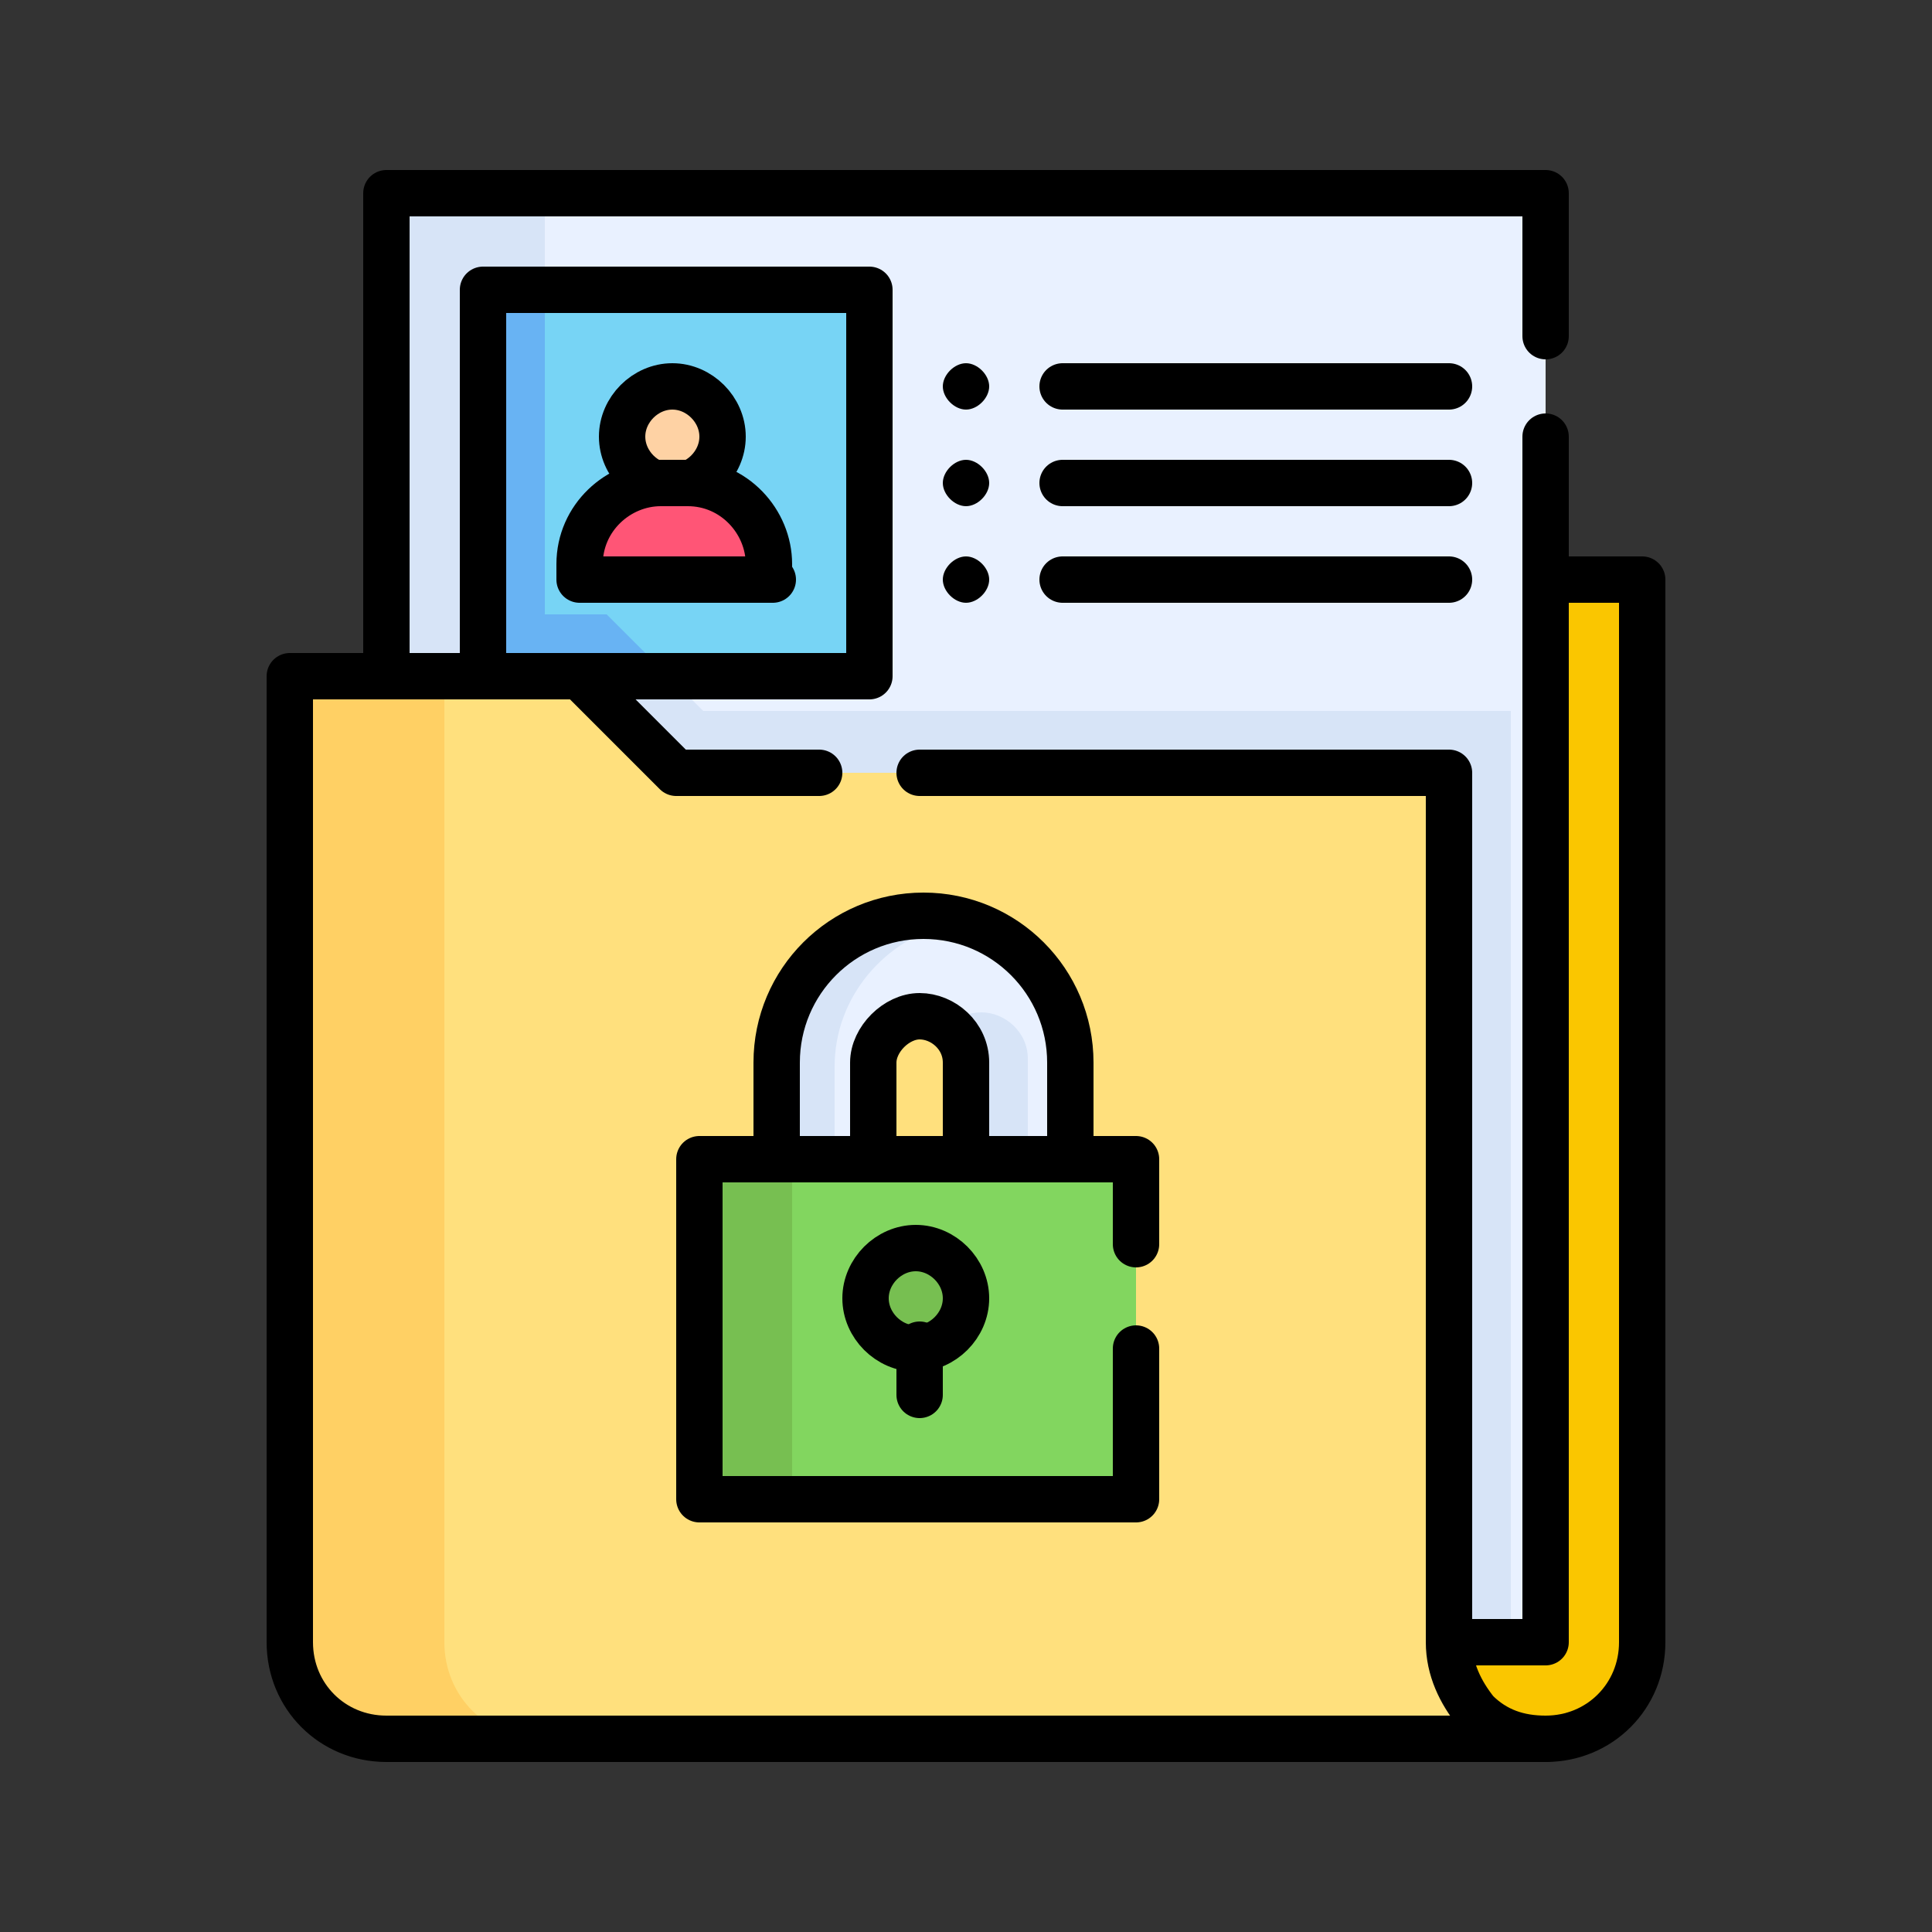
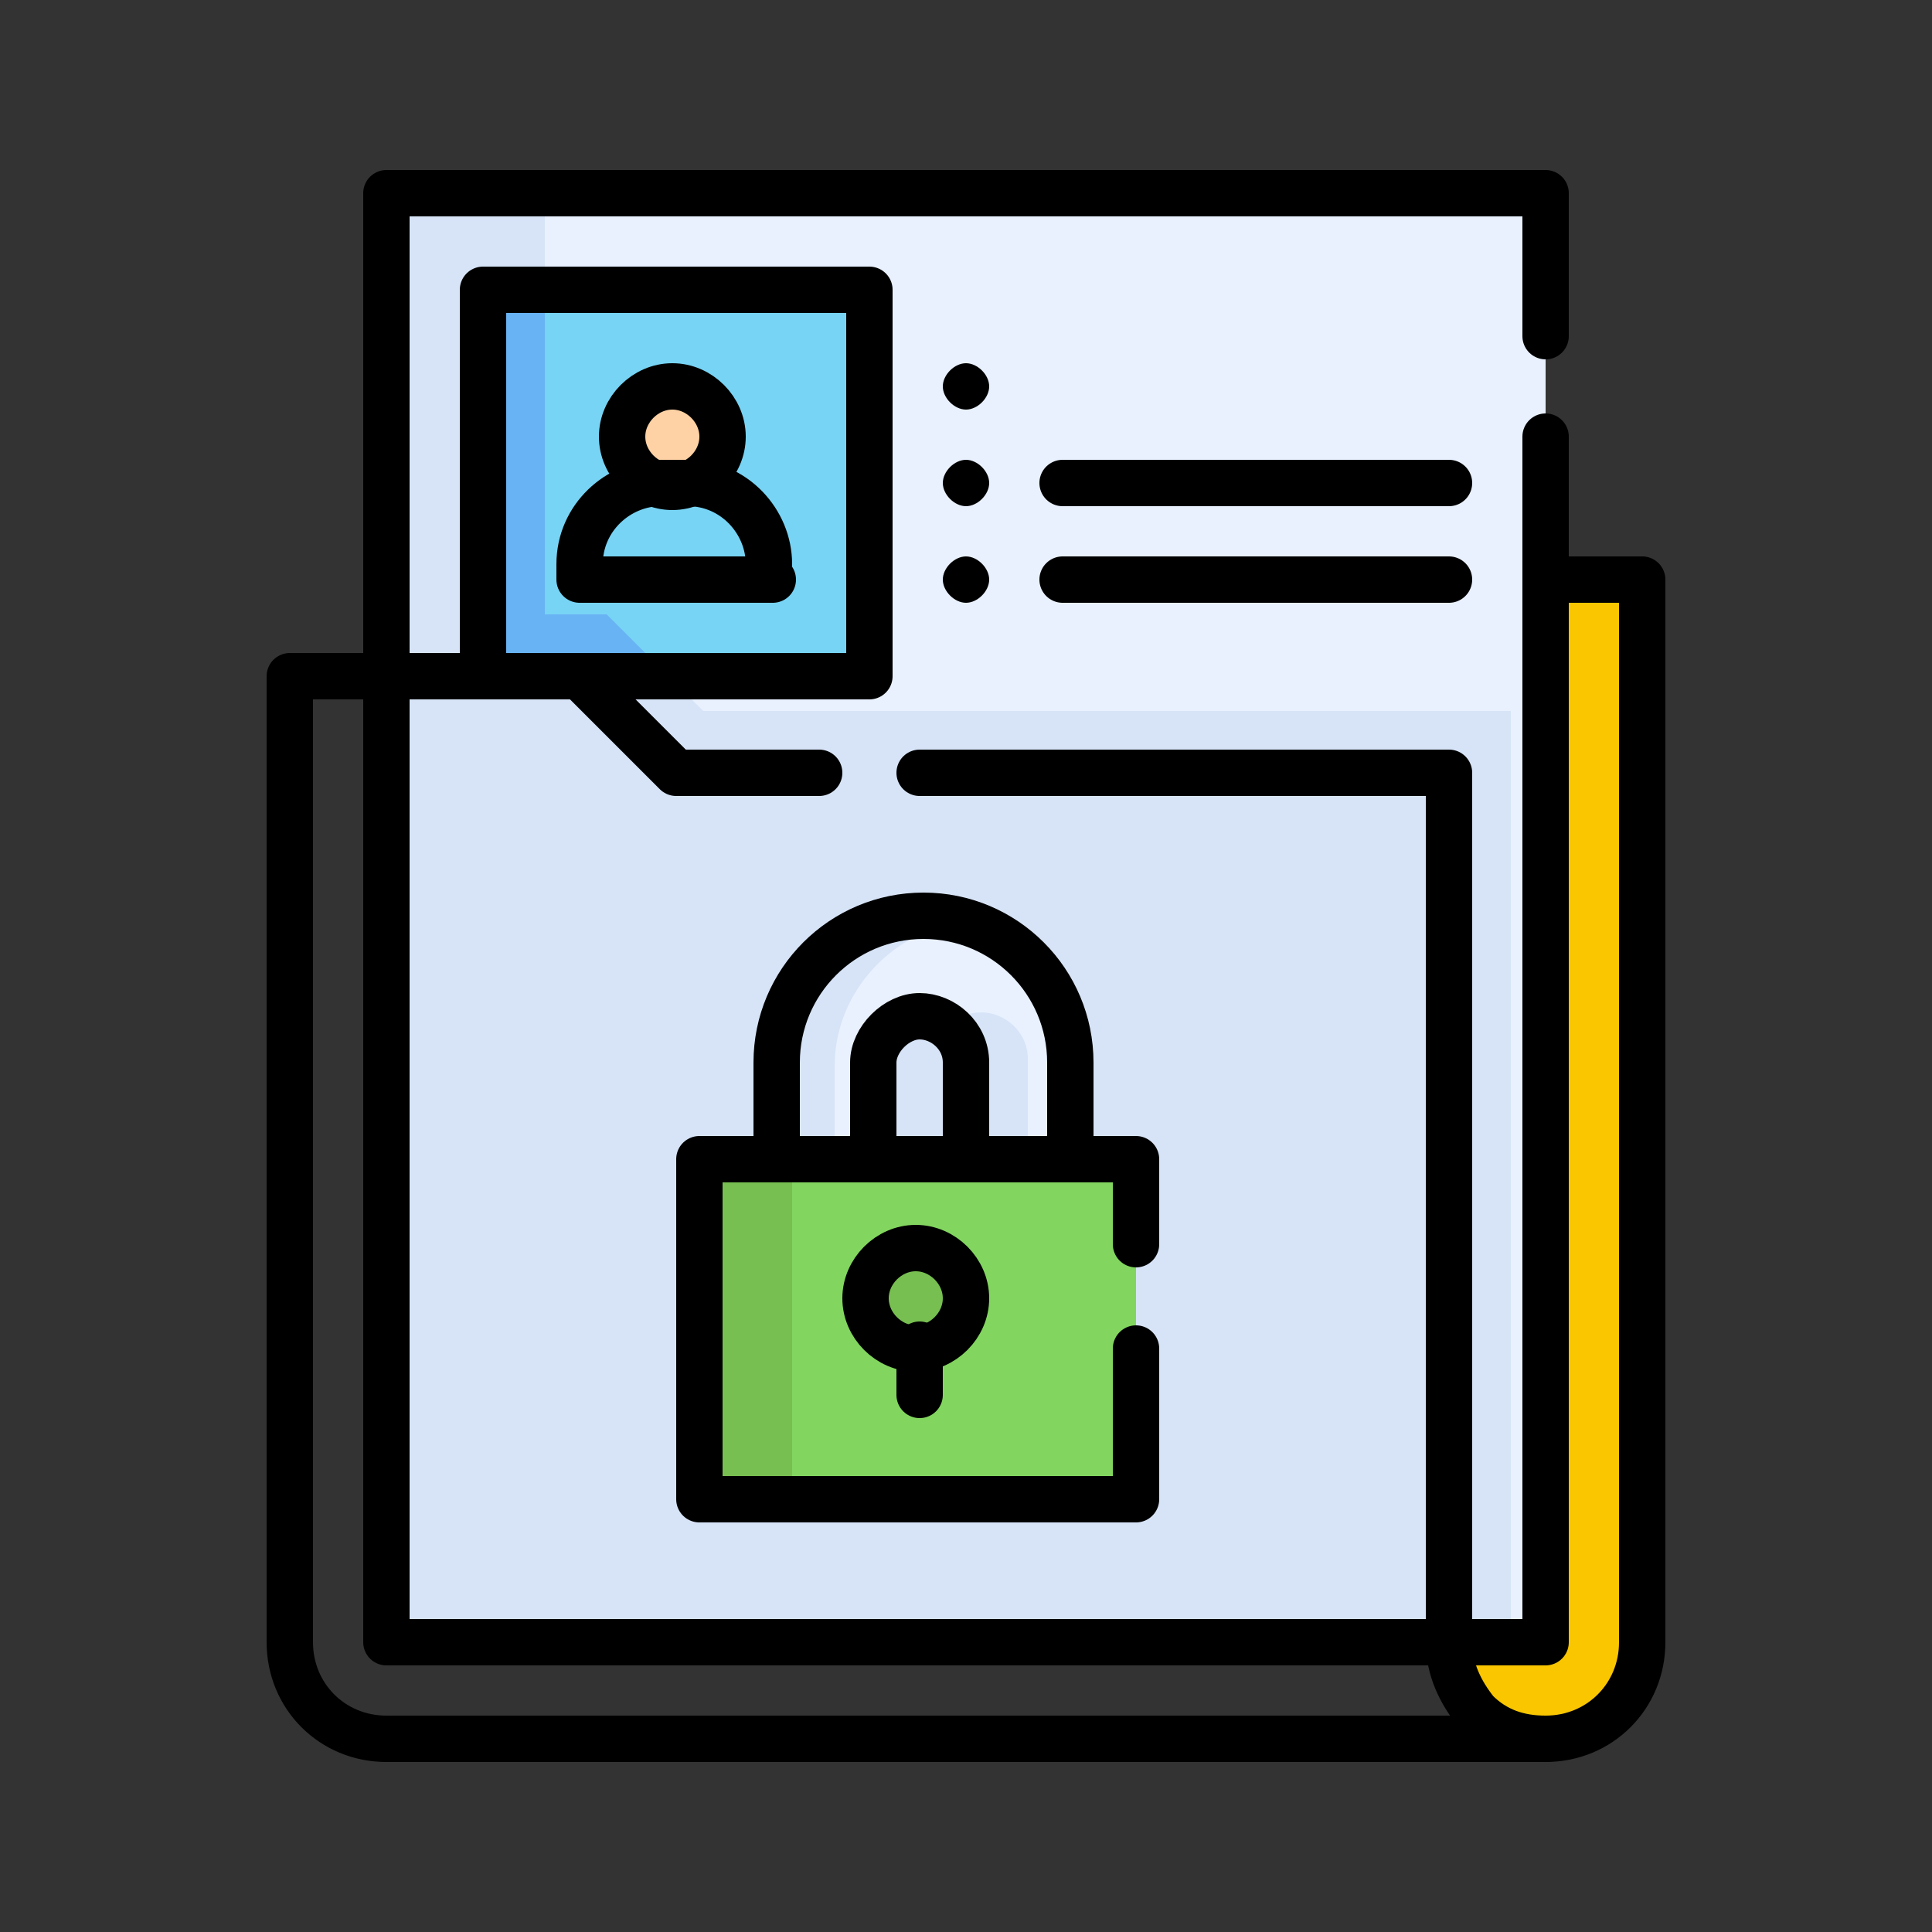
<svg xmlns="http://www.w3.org/2000/svg" id="Layer_59" data-name="Layer 59" version="1.1" viewBox="0 0 50 50">
  <rect x="0" y="0" width="50" height="50" fill="#333333" stroke="none" />
  <defs>
    <style>
      .cls-1 {
        fill: #77d4f5;
      }

      .cls-1, .cls-2, .cls-3, .cls-4, .cls-5, .cls-6, .cls-7, .cls-8, .cls-9, .cls-10, .cls-11, .cls-12 {
        stroke-width: 0px;
      }

      .cls-2 {
        fill: #e9f1ff;
      }

      .cls-3 {
        fill: #000;
      }

      .cls-4 {
        fill: #68b3f3;
      }

      .cls-13 {
        fill: none;
        stroke: #000;
        stroke-linecap: round;
        stroke-linejoin: round;
        stroke-width: 1.2px;
      }

      .cls-5 {
        fill: #d7e4f7;
      }

      .cls-6 {
        fill: #fed2a4;
      }

      .cls-7 {
        fill: #ffe07d;
      }

      .cls-8 {
        fill: #fac600;
      }

      .cls-9 {
        fill: #77bf51;
      }

      .cls-10 {
        fill: #82d65f;
      }

      .cls-11 {
        fill: #ff5576;
      }

      .cls-12 {
        fill: #ffd064;
      }
    </style>
  </defs>
  <g id="g2706">
    <path id="path2708" class="cls-2" d="M40,42.5H10V5h30v37.5Z" />
    <g id="g2710">
      <g id="g2712">
        <g id="g2718">
          <path id="path2720" class="cls-8" d="M40,45h0c1.4,0,2.5-1.1,2.5-2.5V15h-2.5v27.5h-2.5s0,0,0,0c0,1.4,1.1,2.5,2.5,2.5" />
        </g>
        <g id="g2722">
          <path id="path2724" class="cls-5" d="M39.1,42.5v-24.1h-20.9l-2.5-2.5h-1.6V5h-4v37.5h29.1" />
        </g>
        <path id="path2726" class="cls-1" d="M22.5,17.5h-10V7.5h10v10Z" />
        <g id="g2728">
          <path id="path2730" class="cls-4" d="M12.5,17.5h4.8l-1.6-1.6h-1.6V7.5h-1.5v10Z" />
        </g>
        <g id="g2732">
          <path id="path2734" class="cls-13" d="M40,11.3v31.2H10V5h30v3.7" />
        </g>
        <g id="g2736">
-           <path id="path2738" class="cls-7" d="M40,45H10c-1.4,0-2.5-1.1-2.5-2.5v-25h7.5l2.5,2.5h20v22.5c0,1.4,1.1,2.5,2.5,2.5" />
-         </g>
+           </g>
        <g id="g2740">
-           <path id="path2742" class="cls-12" d="M11.5,42.5v-25h-4v25c0,1.4,1.1,2.5,2.5,2.5h4c-1.4,0-2.5-1.1-2.5-2.5" />
-         </g>
+           </g>
        <g id="g2744">
          <path id="path2746" class="cls-13" d="M23.8,20h13.7v22.5c0,.7.3,1.3.7,1.8.5.5,1.1.7,1.8.7H10c-1.4,0-2.5-1.1-2.5-2.5v-25h7.5l2.5,2.5h3.7" />
        </g>
        <g id="g2748">
          <path id="path2750" class="cls-13" d="M40,45h0c1.4,0,2.5-1.1,2.5-2.5V15h-2.5" />
        </g>
        <g id="g2752">
          <path id="path2754" class="cls-6" d="M18.7,11.3c0,.7-.6,1.3-1.3,1.3s-1.3-.6-1.3-1.3.6-1.3,1.3-1.3,1.3.6,1.3,1.3" />
        </g>
        <g id="g2756">
          <path id="path2758" class="cls-13" d="M18.7,11.3c0,.7-.6,1.3-1.3,1.3s-1.3-.6-1.3-1.3.6-1.3,1.3-1.3,1.3.6,1.3,1.3Z" />
        </g>
        <g id="g2760">
-           <path id="path2762" class="cls-11" d="M20,15h-5v-.4c0-1.2,1-2.1,2.1-2.1h.7c1.2,0,2.1,1,2.1,2.1v.4Z" />
-         </g>
+           </g>
        <g id="g2764">
          <path id="path2766" class="cls-13" d="M20,15h-5v-.4c0-1.2,1-2.1,2.1-2.1h.7c1.2,0,2.1,1,2.1,2.1v.4Z" />
        </g>
        <path id="path2768" class="cls-13" d="M22.5,17.5h-10V7.5h10v10Z" />
        <g id="g2770">
          <path id="path2772" class="cls-3" d="M25,10.6h0c-.3,0-.6-.3-.6-.6s.3-.6.6-.6.6.3.6.6-.3.6-.6.6" />
        </g>
        <g id="g2774">
          <path id="path2776" class="cls-3" d="M25,13.1h0c-.3,0-.6-.3-.6-.6h0c0-.3.3-.6.6-.6s.6.3.6.6h0c0,.3-.3.6-.6.6" />
        </g>
        <g id="g2778">
          <path id="path2780" class="cls-3" d="M25,15.6h0c-.3,0-.6-.3-.6-.6s.3-.6.6-.6.6.3.6.6-.3.6-.6.6" />
        </g>
        <g id="g2782">
-           <path id="path2784" class="cls-13" d="M27.5,10h10" />
-         </g>
+           </g>
        <g id="g2786">
          <path id="path2788" class="cls-13" d="M27.5,12.5h10" />
        </g>
        <g id="g2790">
          <path id="path2792" class="cls-13" d="M27.5,15h10" />
        </g>
        <path id="path2794" class="cls-10" d="M29.4,38.8h-11.3v-8.8h11.3v8.8Z" />
        <path id="path2796" class="cls-9" d="M18.1,38.8h2.4v-8.8h-2.4v8.8Z" />
        <g id="g2798">
          <path id="path2800" class="cls-13" d="M29.4,34.9v3.9h-11.3v-8.8h11.3v2.2" />
        </g>
        <g id="g2802">
          <path id="path2804" class="cls-9" d="M25,33.6c0,.7-.6,1.3-1.3,1.3s-1.3-.6-1.3-1.3.6-1.3,1.3-1.3,1.3.6,1.3,1.3" />
        </g>
        <g id="g2806">
          <path id="path2808" class="cls-13" d="M25,33.6c0,.7-.6,1.3-1.3,1.3s-1.3-.6-1.3-1.3.6-1.3,1.3-1.3,1.3.6,1.3,1.3Z" />
        </g>
        <g id="g2810">
          <path id="path2812" class="cls-13" d="M23.8,36.1v-1.3" />
        </g>
        <g id="g2814">
          <path id="path2816" class="cls-2" d="M27.5,30h-2.5v-2.5c0-.7-.6-1.2-1.2-1.2s-1.2.6-1.2,1.2v2.5h-2.5v-2.5c0-2.1,1.7-3.8,3.8-3.8,2.1,0,3.8,1.7,3.8,3.8v2.5Z" />
        </g>
        <g id="g2818">
          <path id="path2820" class="cls-5" d="M24.6,23.8c-.3,0-.5,0-.8,0-2.1,0-3.8,1.7-3.8,3.8v2.5h1.6v-2.5c0-1.8,1.3-3.3,3-3.7" />
        </g>
        <g id="g2822">
          <path id="path2824" class="cls-5" d="M25.4,26.2c-.3,0-.6.1-.8.3.3.2.4.6.4.9v2.5h1.6v-2.5c0-.7-.6-1.2-1.2-1.2" />
        </g>
        <g id="g2826">
          <path id="path2828" class="cls-13" d="M27.5,30h-2.5v-2.5c0-.7-.6-1.2-1.2-1.2s-1.2.6-1.2,1.2v2.5h-2.5v-2.5c0-2.1,1.7-3.8,3.8-3.8,2.1,0,3.8,1.7,3.8,3.8v2.5Z" />
        </g>
      </g>
    </g>
  </g>
</svg>